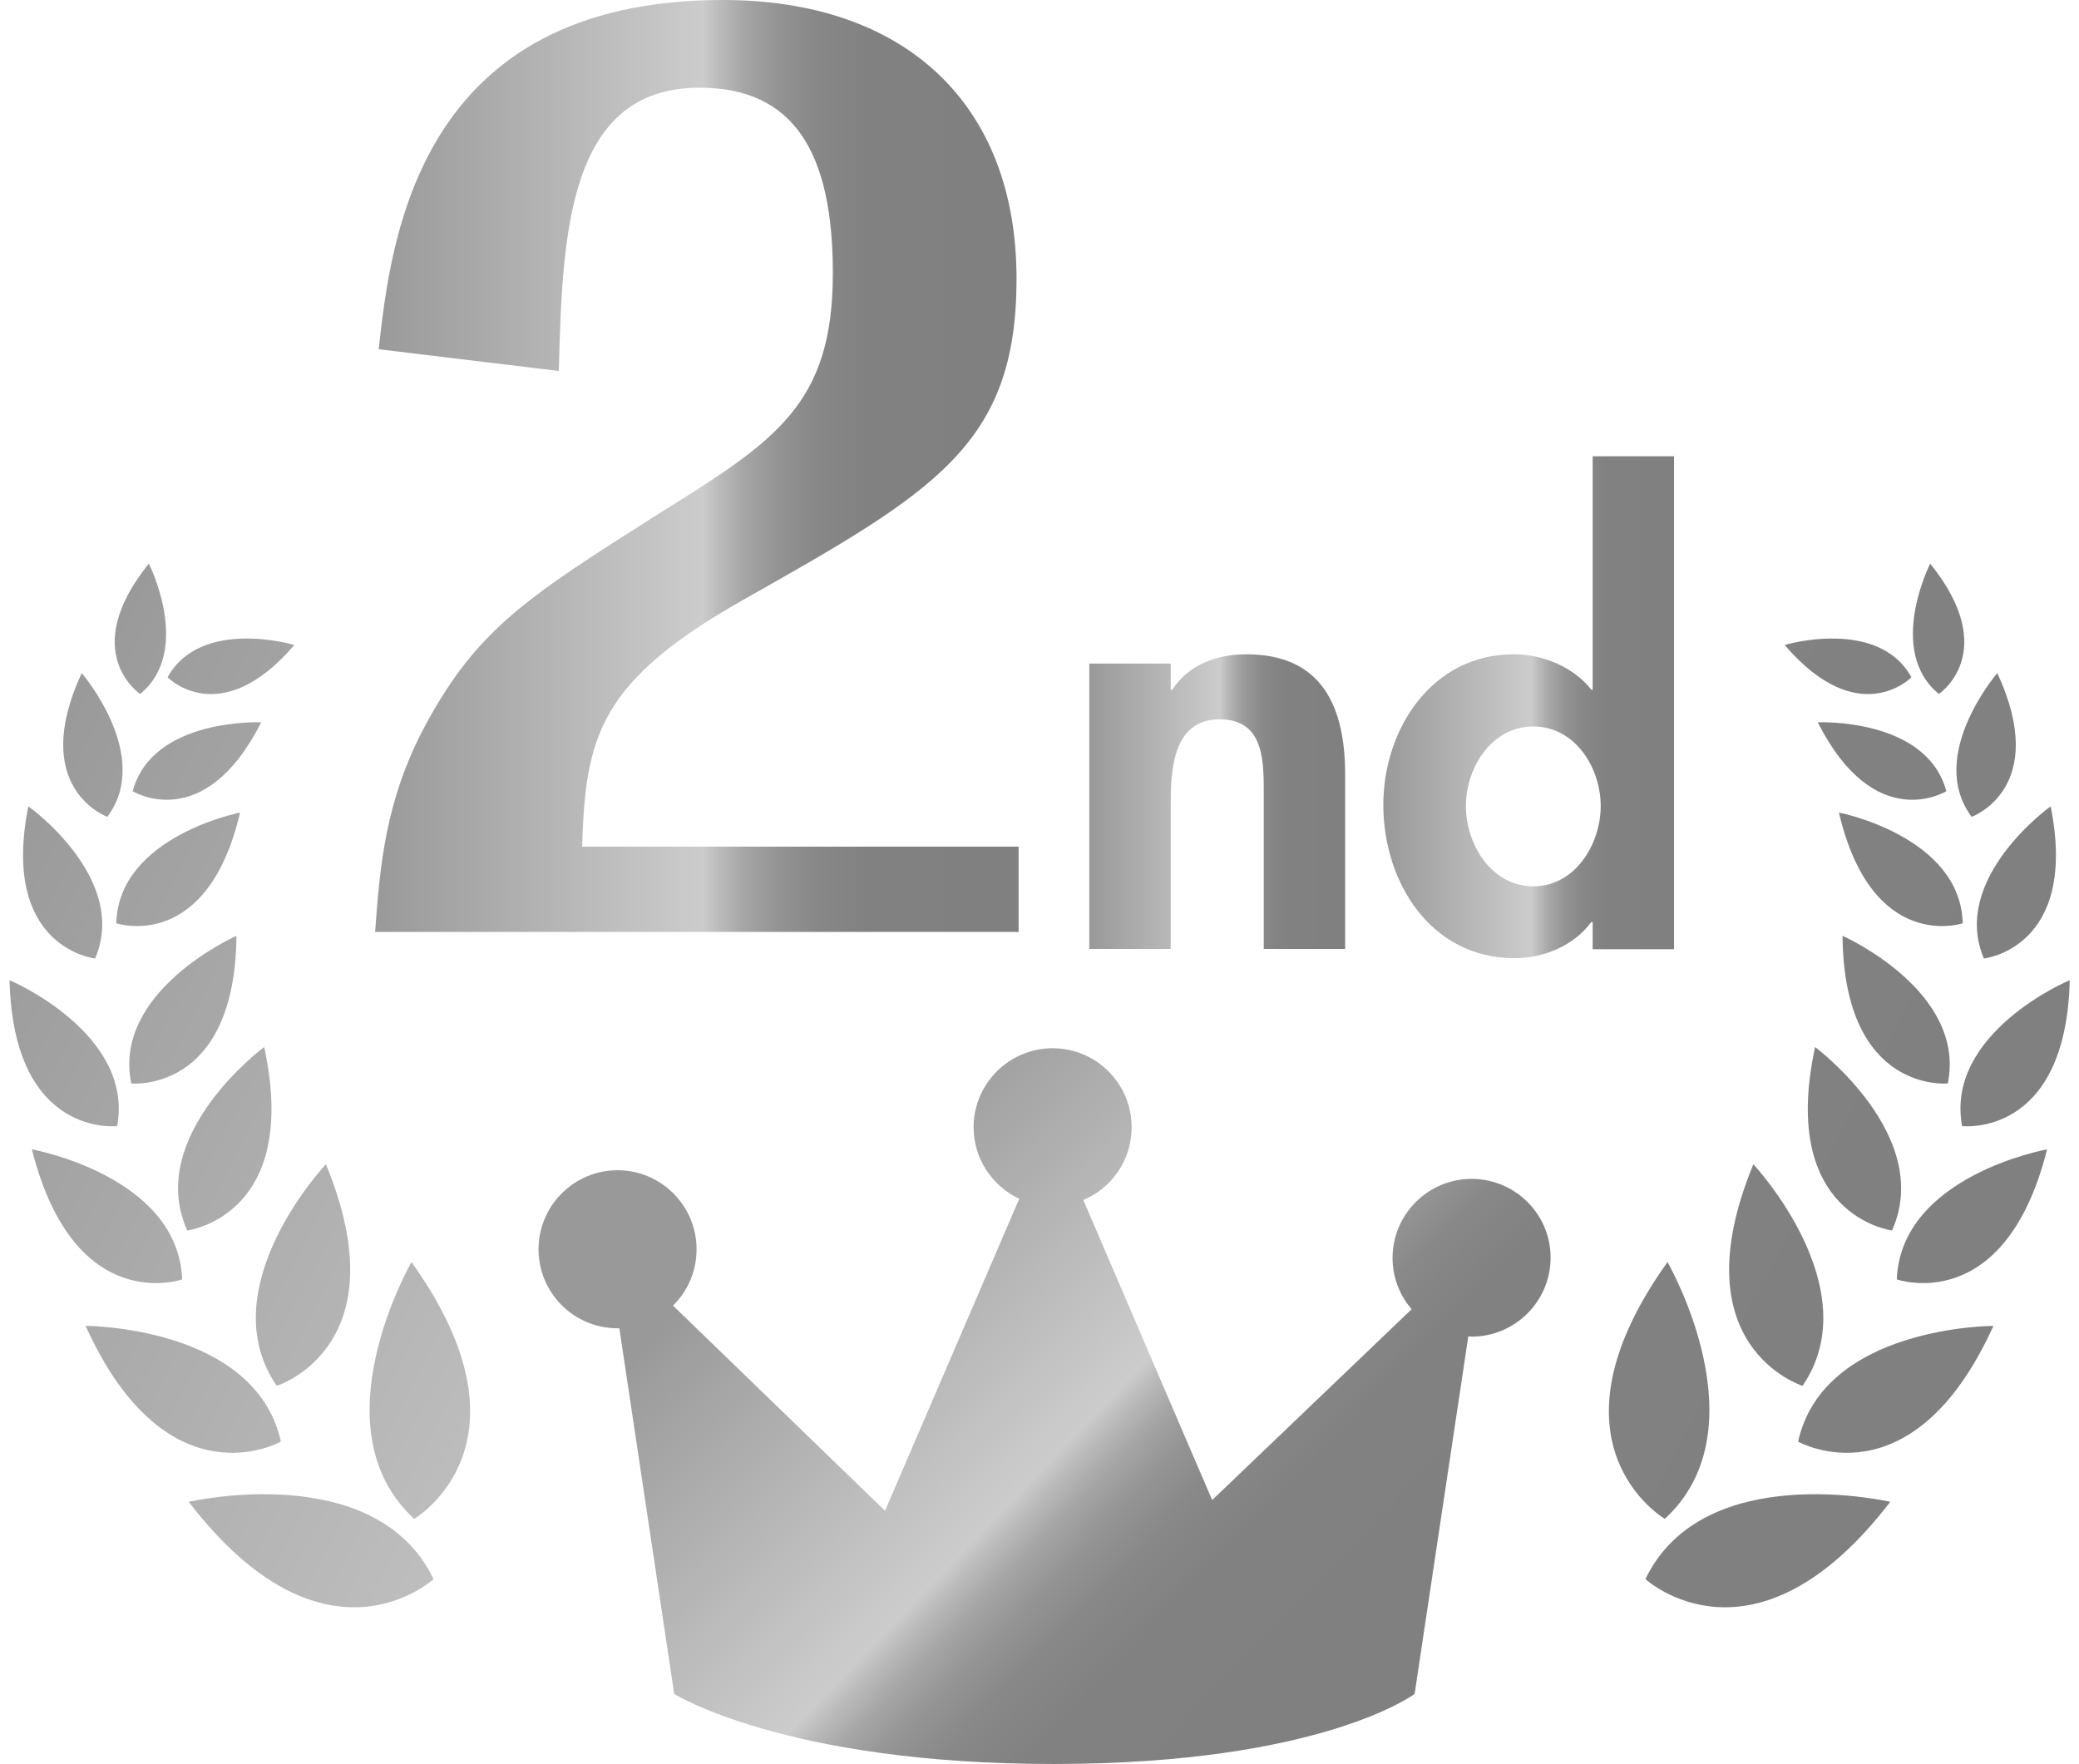
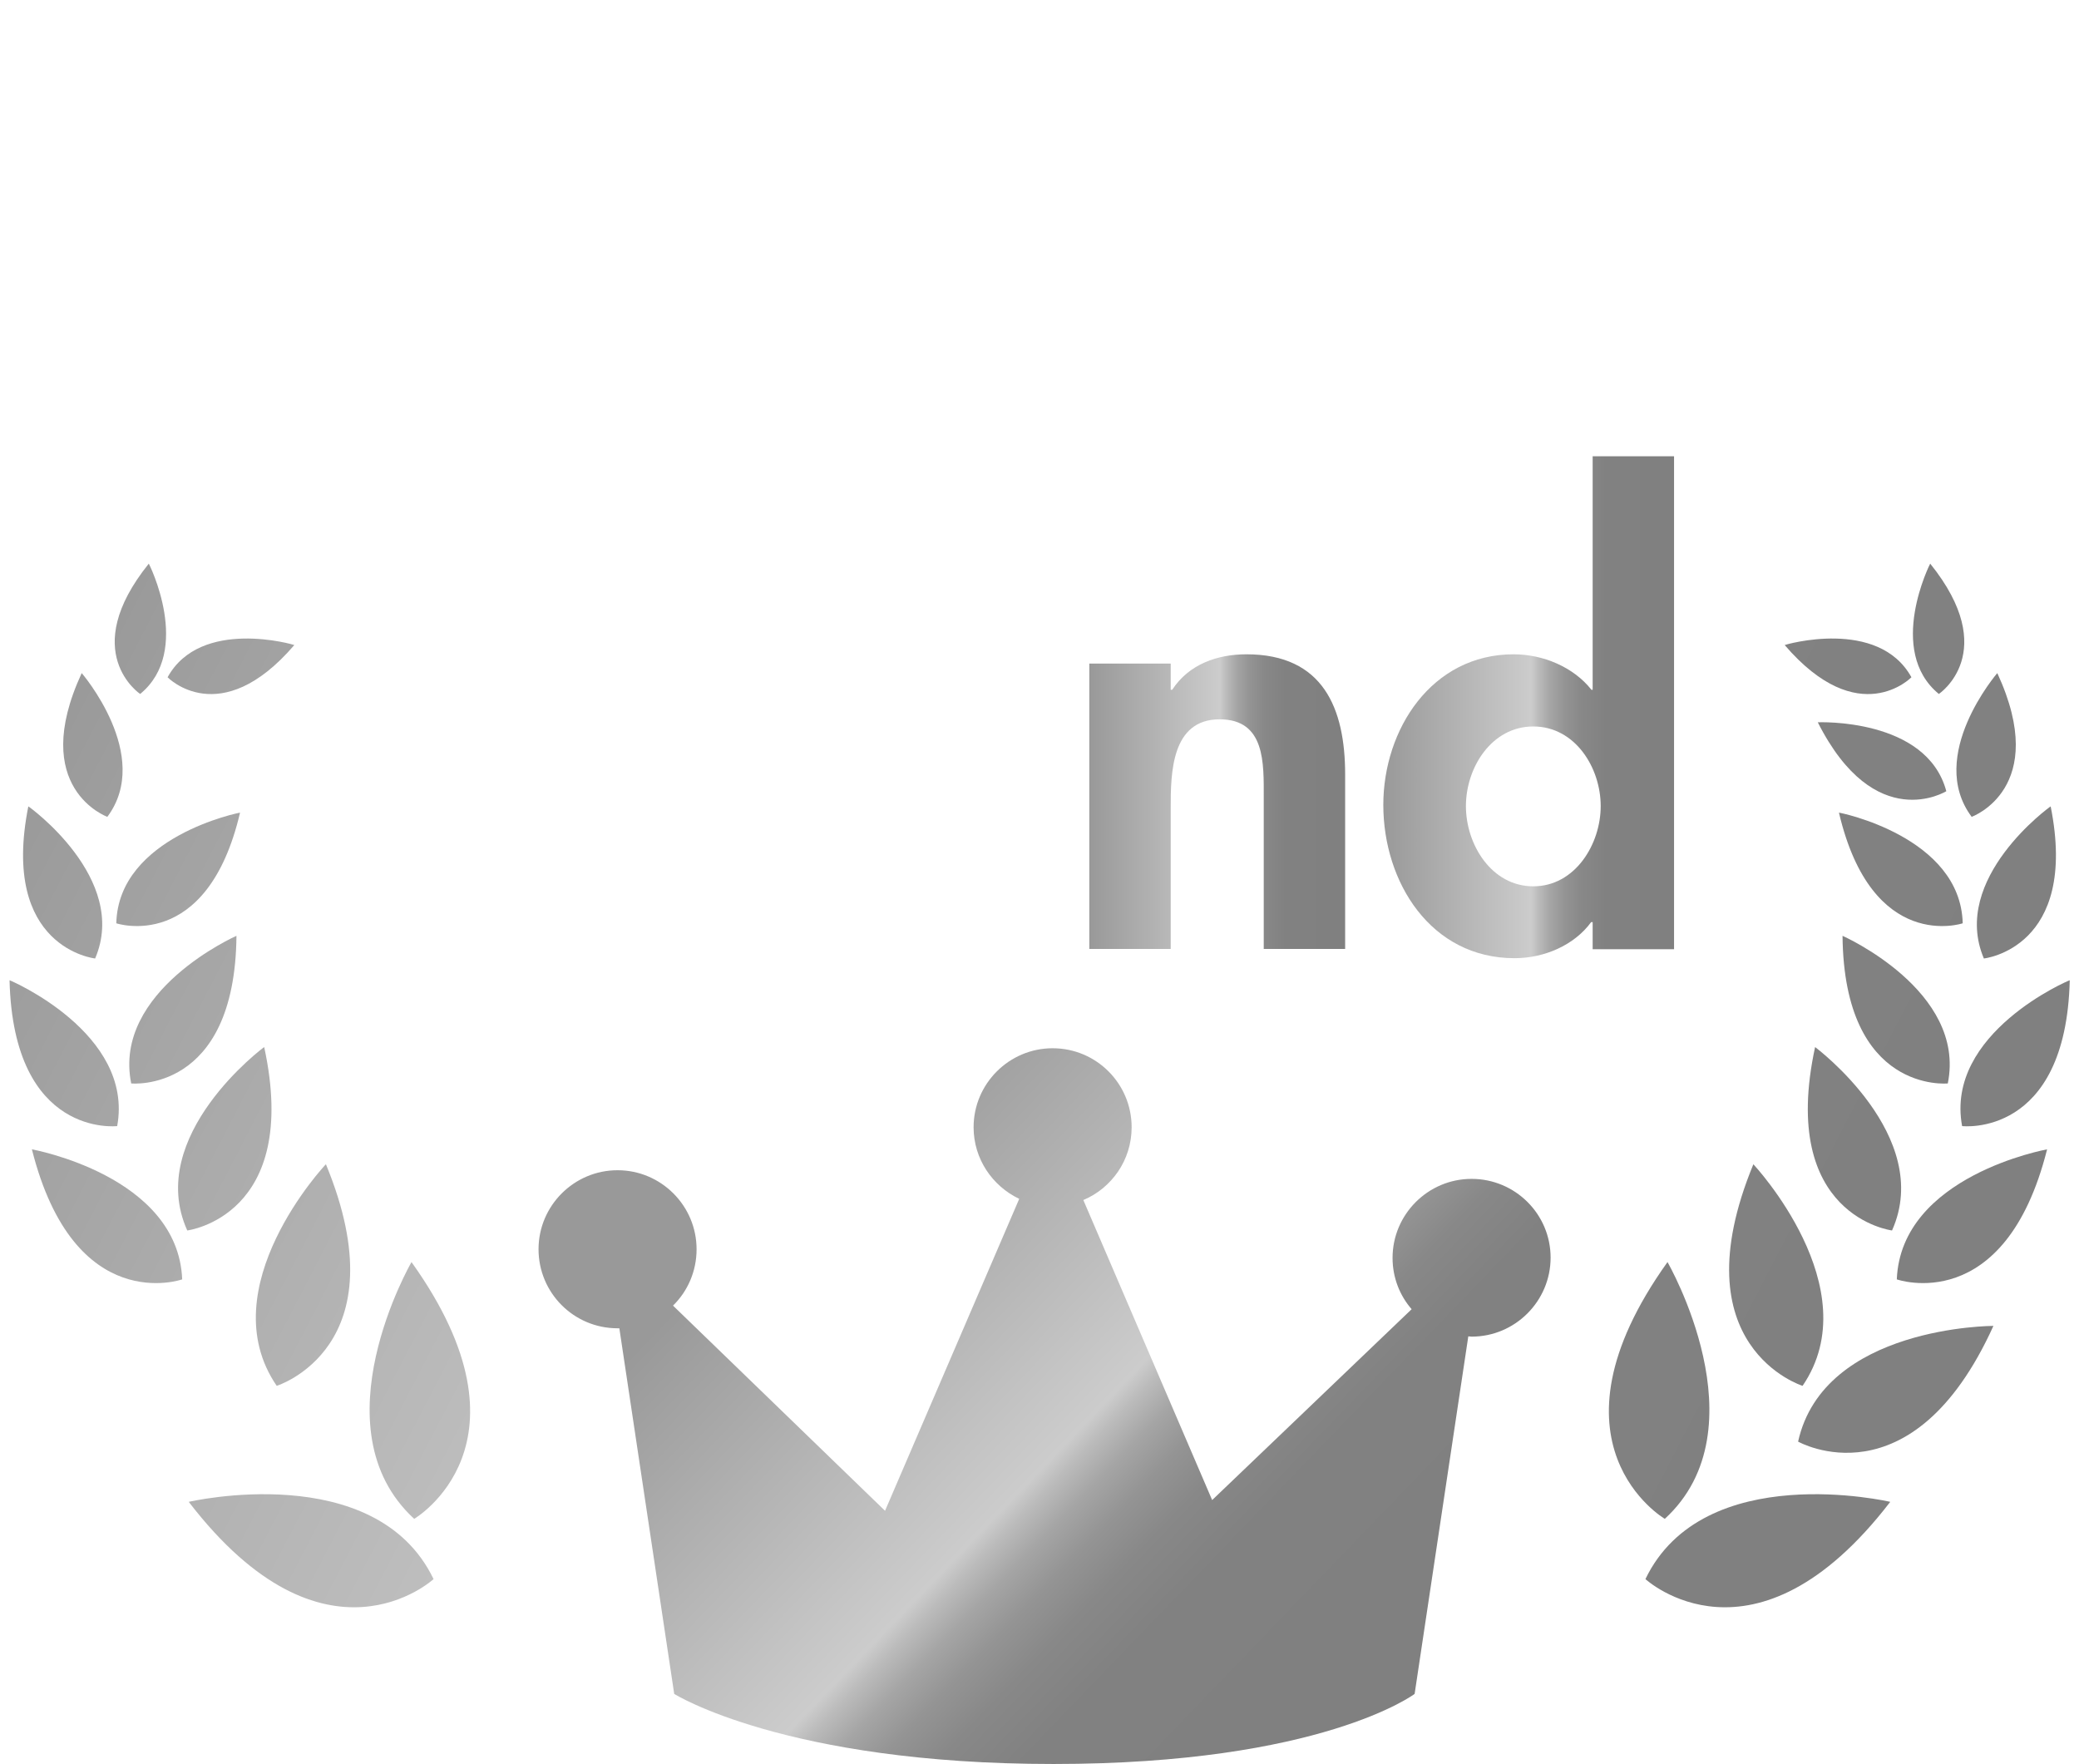
<svg xmlns="http://www.w3.org/2000/svg" xmlns:xlink="http://www.w3.org/1999/xlink" height="591.5" preserveAspectRatio="xMidYMid meet" version="1.0" viewBox="-3.2 0.0 697.2 591.5" width="697.2" zoomAndPan="magnify">
  <g>
    <g>
      <linearGradient gradientUnits="userSpaceOnUse" id="a" x1="362.267" x2="448.016" xlink:actuate="onLoad" xlink:show="other" xlink:type="simple" y1="268.805" y2="268.805">
        <stop offset="0" stop-color="#999" />
        <stop offset=".509" stop-color="#ccc" />
        <stop offset=".534" stop-color="#bbb" />
        <stop offset=".575" stop-color="#a5a5a5" />
        <stop offset=".624" stop-color="#949494" />
        <stop offset=".683" stop-color="#888" />
        <stop offset=".767" stop-color="#818181" />
        <stop offset="1" stop-color="#808080" />
      </linearGradient>
      <path d="M389.5,231.3h0.4c5.6-8.6,15.2-11.9,24.9-11.9c25.7,0,33.1,18.1,33.1,40.3v58.5 h-27.3v-50.7c0-11.5,0.6-26.3-14.8-26.3c-16.2,0-16.4,18.1-16.4,29.6v47.4h-27.3v-95.7h27.3V231.3z" fill="url(#a)" />
      <linearGradient gradientUnits="userSpaceOnUse" id="b" x1="460.687" x2="558.124" xlink:actuate="onLoad" xlink:show="other" xlink:type="simple" y1="237.137" y2="237.137">
        <stop offset="0" stop-color="#999" />
        <stop offset=".509" stop-color="#ccc" />
        <stop offset=".534" stop-color="#bbb" />
        <stop offset=".575" stop-color="#a5a5a5" />
        <stop offset=".624" stop-color="#949494" />
        <stop offset=".683" stop-color="#888" />
        <stop offset=".767" stop-color="#818181" />
        <stop offset="1" stop-color="#808080" />
      </linearGradient>
      <path d="M530.8,309.2h-0.4c-5.7,7.8-15.8,12.1-25.7,12.1c-28.1,0-44-25.5-44-51.4 c0-25.3,16.2-50.5,43.7-50.5c9.9,0,20.1,4.3,26.1,11.9h0.4v-78.3h27.3v165.3h-27.3V309.2z M533.6,270.3c0-12.9-8.6-26.7-22.6-26.7 c-14,0-22.6,13.8-22.6,26.7c0,12.9,8.6,26.9,22.6,26.9C525,297.2,533.6,283.1,533.6,270.3z" fill="url(#b)" />
    </g>
    <g>
      <linearGradient gradientUnits="userSpaceOnUse" id="c" x1="122.588" x2="338.39" xlink:actuate="onLoad" xlink:show="other" xlink:type="simple" y1="156.26" y2="156.26">
        <stop offset="0" stop-color="#999" />
        <stop offset=".509" stop-color="#ccc" />
        <stop offset=".534" stop-color="#bbb" />
        <stop offset=".575" stop-color="#a5a5a5" />
        <stop offset=".624" stop-color="#949494" />
        <stop offset=".683" stop-color="#888" />
        <stop offset=".767" stop-color="#818181" />
        <stop offset="1" stop-color="#808080" />
      </linearGradient>
-       <path d="M122.6,312.5c1.6-22.1,3.4-44.3,16.9-69.4c17.5-32.4,34.4-43.1,79.1-71.4 c38.5-24,57.5-36.3,57.5-80.1c0-40.1-12.8-62.2-44.7-62.2c-44.4,0-46,49.6-47.2,95l-60.4-7.3C127.9,80.1,137,0,239.2,0 c61,0,98.5,34.7,98.5,93.5c0,55.7-27.5,71.4-91.6,107.6c-48.5,27.5-52.9,45.8-54.1,82.8h146.4v28.6H122.6z" fill="url(#c)" />
    </g>
    <g>
      <linearGradient gradientUnits="userSpaceOnUse" id="d" x1="-83.102" x2="519.275" xlink:actuate="onLoad" xlink:show="other" xlink:type="simple" y1="422.239" y2="734.463">
        <stop offset="0" stop-color="#999" />
        <stop offset=".509" stop-color="#ccc" />
        <stop offset=".534" stop-color="#bbb" />
        <stop offset=".575" stop-color="#a5a5a5" />
        <stop offset=".624" stop-color="#949494" />
        <stop offset=".683" stop-color="#888" />
        <stop offset=".767" stop-color="#818181" />
        <stop offset="1" stop-color="#808080" />
      </linearGradient>
      <path d="M142.2,529.5c0,0-36.4,33.6-82.1-25.9C60.1,503.6,122.7,489,142.2,529.5z" fill="url(#d)" />
      <linearGradient gradientUnits="userSpaceOnUse" id="e" x1="-54.839" x2="547.522" xlink:actuate="onLoad" xlink:show="other" xlink:type="simple" y1="367.727" y2="679.942">
        <stop offset="0" stop-color="#999" />
        <stop offset=".509" stop-color="#ccc" />
        <stop offset=".534" stop-color="#bbb" />
        <stop offset=".575" stop-color="#a5a5a5" />
        <stop offset=".624" stop-color="#949494" />
        <stop offset=".683" stop-color="#888" />
        <stop offset=".767" stop-color="#818181" />
        <stop offset="1" stop-color="#808080" />
      </linearGradient>
      <path d="M135.7,509.3c0,0,42.8-25-0.9-86.1C134.8,423.2,102.6,478.9,135.7,509.3z" fill="url(#e)" />
      <g>
        <linearGradient gradientUnits="userSpaceOnUse" id="f" x1="-71.294" x2="531.045" xlink:actuate="onLoad" xlink:show="other" xlink:type="simple" y1="399.481" y2="711.685">
          <stop offset="0" stop-color="#999" />
          <stop offset=".509" stop-color="#ccc" />
          <stop offset=".534" stop-color="#bbb" />
          <stop offset=".575" stop-color="#a5a5a5" />
          <stop offset=".624" stop-color="#949494" />
          <stop offset=".683" stop-color="#888" />
          <stop offset=".767" stop-color="#818181" />
          <stop offset="1" stop-color="#808080" />
        </linearGradient>
-         <path d="M91,483.4c0,0-38.1,21.6-65.5-38.8C25.6,444.6,82.4,444.6,91,483.4z" fill="url(#f)" />
        <linearGradient gradientUnits="userSpaceOnUse" id="g" x1="-46.958" x2="555.415" xlink:actuate="onLoad" xlink:show="other" xlink:type="simple" y1="352.509" y2="664.73">
          <stop offset="0" stop-color="#999" />
          <stop offset=".509" stop-color="#ccc" />
          <stop offset=".534" stop-color="#bbb" />
          <stop offset=".575" stop-color="#a5a5a5" />
          <stop offset=".624" stop-color="#949494" />
          <stop offset=".683" stop-color="#888" />
          <stop offset=".767" stop-color="#818181" />
          <stop offset="1" stop-color="#808080" />
        </linearGradient>
        <path d="M89.6,464.7c0,0,41.8-13,16.5-74.3C106,390.4,67.1,431.9,89.6,464.7z" fill="url(#g)" />
      </g>
      <g>
        <linearGradient gradientUnits="userSpaceOnUse" id="h" x1="-53.649" x2="548.755" xlink:actuate="onLoad" xlink:show="other" xlink:type="simple" y1="365.411" y2="677.649">
          <stop offset="0" stop-color="#999" />
          <stop offset=".509" stop-color="#ccc" />
          <stop offset=".534" stop-color="#bbb" />
          <stop offset=".575" stop-color="#a5a5a5" />
          <stop offset=".624" stop-color="#949494" />
          <stop offset=".683" stop-color="#888" />
          <stop offset=".767" stop-color="#818181" />
          <stop offset="1" stop-color="#808080" />
        </linearGradient>
-         <path d="M57.9,429c0,0-36.2,12.8-50.4-43.6C7.5,385.4,56.5,394.2,57.9,429z" fill="url(#h)" />
+         <path d="M57.9,429c0,0-36.2,12.8-50.4-43.6C7.5,385.4,56.5,394.2,57.9,429" fill="url(#h)" />
        <linearGradient gradientUnits="userSpaceOnUse" id="i" x1="-33.681" x2="568.749" xlink:actuate="onLoad" xlink:show="other" xlink:type="simple" y1="326.872" y2="639.123">
          <stop offset="0" stop-color="#999" />
          <stop offset=".509" stop-color="#ccc" />
          <stop offset=".534" stop-color="#bbb" />
          <stop offset=".575" stop-color="#a5a5a5" />
          <stop offset=".624" stop-color="#949494" />
          <stop offset=".683" stop-color="#888" />
          <stop offset=".767" stop-color="#818181" />
          <stop offset="1" stop-color="#808080" />
        </linearGradient>
        <path d="M59.6,412.6c0,0,38.1-4.7,25.8-61.5C85.3,351.1,45.3,380.9,59.6,412.6z" fill="url(#i)" />
      </g>
      <g>
        <linearGradient gradientUnits="userSpaceOnUse" id="j" x1="-34.355" x2="568.01" xlink:actuate="onLoad" xlink:show="other" xlink:type="simple" y1="328.2" y2="640.418">
          <stop offset="0" stop-color="#999" />
          <stop offset=".509" stop-color="#ccc" />
          <stop offset=".534" stop-color="#bbb" />
          <stop offset=".575" stop-color="#a5a5a5" />
          <stop offset=".624" stop-color="#949494" />
          <stop offset=".683" stop-color="#888" />
          <stop offset=".767" stop-color="#818181" />
          <stop offset="1" stop-color="#808080" />
        </linearGradient>
        <path d="M36.1,377.6c0,0-34.8,4.1-36.1-48.9C0,328.6,41.8,346.4,36.1,377.6z" fill="url(#j)" />
        <linearGradient gradientUnits="userSpaceOnUse" id="k" x1="-18.943" x2="583.428" xlink:actuate="onLoad" xlink:show="other" xlink:type="simple" y1="298.463" y2="610.684">
          <stop offset="0" stop-color="#999" />
          <stop offset=".509" stop-color="#ccc" />
          <stop offset=".534" stop-color="#bbb" />
          <stop offset=".575" stop-color="#a5a5a5" />
          <stop offset=".624" stop-color="#949494" />
          <stop offset=".683" stop-color="#888" />
          <stop offset=".767" stop-color="#818181" />
          <stop offset="1" stop-color="#808080" />
        </linearGradient>
        <path d="M40.8,363.3c0,0,34.8,3.5,35.3-49.5C76.1,313.8,34.5,332.2,40.8,363.3z" fill="url(#k)" />
      </g>
      <g>
        <linearGradient gradientUnits="userSpaceOnUse" id="l" x1="-10.442" x2="591.909" xlink:actuate="onLoad" xlink:show="other" xlink:type="simple" y1="282.07" y2="594.28">
          <stop offset="0" stop-color="#999" />
          <stop offset=".509" stop-color="#ccc" />
          <stop offset=".534" stop-color="#bbb" />
          <stop offset=".575" stop-color="#a5a5a5" />
          <stop offset=".624" stop-color="#949494" />
          <stop offset=".683" stop-color="#888" />
          <stop offset=".767" stop-color="#818181" />
          <stop offset="1" stop-color="#808080" />
        </linearGradient>
        <path d="M28.7,321.4c0,0-31.9-3.4-22.4-51C6.3,270.3,40.2,294.6,28.7,321.4z" fill="url(#l)" />
        <linearGradient gradientUnits="userSpaceOnUse" id="m" x1=".099" x2="602.485" xlink:actuate="onLoad" xlink:show="other" xlink:type="simple" y1="261.727" y2="573.956">
          <stop offset="0" stop-color="#999" />
          <stop offset=".509" stop-color="#ccc" />
          <stop offset=".534" stop-color="#bbb" />
          <stop offset=".575" stop-color="#a5a5a5" />
          <stop offset=".624" stop-color="#949494" />
          <stop offset=".683" stop-color="#888" />
          <stop offset=".767" stop-color="#818181" />
          <stop offset="1" stop-color="#808080" />
        </linearGradient>
        <path d="M35.8,309.6c0,0,30.4,10.2,41.5-37.1C77.4,272.4,36.5,280.5,35.8,309.6z" fill="url(#m)" />
      </g>
      <g>
        <linearGradient gradientUnits="userSpaceOnUse" id="n" x1="10.978" x2="613.36" xlink:actuate="onLoad" xlink:show="other" xlink:type="simple" y1="240.742" y2="552.969">
          <stop offset="0" stop-color="#999" />
          <stop offset=".509" stop-color="#ccc" />
          <stop offset=".534" stop-color="#bbb" />
          <stop offset=".575" stop-color="#a5a5a5" />
          <stop offset=".624" stop-color="#949494" />
          <stop offset=".683" stop-color="#888" />
          <stop offset=".767" stop-color="#818181" />
          <stop offset="1" stop-color="#808080" />
        </linearGradient>
        <path d="M32.8,273.9c0,0-26.5-9.5-8.6-48.2C24.2,225.7,48.1,253.4,32.8,273.9z" fill="url(#n)" />
        <linearGradient gradientUnits="userSpaceOnUse" id="o" x1="16.655" x2="619.029" xlink:actuate="onLoad" xlink:show="other" xlink:type="simple" y1="229.783" y2="542.005">
          <stop offset="0" stop-color="#999" />
          <stop offset=".509" stop-color="#ccc" />
          <stop offset=".534" stop-color="#bbb" />
          <stop offset=".575" stop-color="#a5a5a5" />
          <stop offset=".624" stop-color="#949494" />
          <stop offset=".683" stop-color="#888" />
          <stop offset=".767" stop-color="#818181" />
          <stop offset="1" stop-color="#808080" />
        </linearGradient>
-         <path d="M41.3,265.3c0,0,23.9,14.9,43.1-23.1C84.4,242.2,47.9,240.6,41.3,265.3z" fill="url(#o)" />
      </g>
      <g>
        <linearGradient gradientUnits="userSpaceOnUse" id="p" x1="30.465" x2="632.858" xlink:actuate="onLoad" xlink:show="other" xlink:type="simple" y1="203.141" y2="515.373">
          <stop offset="0" stop-color="#999" />
          <stop offset=".509" stop-color="#ccc" />
          <stop offset=".534" stop-color="#bbb" />
          <stop offset=".575" stop-color="#a5a5a5" />
          <stop offset=".624" stop-color="#949494" />
          <stop offset=".683" stop-color="#888" />
          <stop offset=".767" stop-color="#818181" />
          <stop offset="1" stop-color="#808080" />
        </linearGradient>
        <path d="M43.8,232.7c0,0-21-14,2.9-43.7C46.7,188.9,61.5,218.2,43.8,232.7z" fill="url(#p)" />
        <linearGradient gradientUnits="userSpaceOnUse" id="q" x1="32.025" x2="634.348" xlink:actuate="onLoad" xlink:show="other" xlink:type="simple" y1="200.146" y2="512.342">
          <stop offset="0" stop-color="#999" />
          <stop offset=".509" stop-color="#ccc" />
          <stop offset=".534" stop-color="#bbb" />
          <stop offset=".575" stop-color="#a5a5a5" />
          <stop offset=".624" stop-color="#949494" />
          <stop offset=".683" stop-color="#888" />
          <stop offset=".767" stop-color="#818181" />
          <stop offset="1" stop-color="#808080" />
        </linearGradient>
        <path d="M53,227.1c0,0,17.6,18.2,42.5-10.8C95.5,216.2,64.1,207,53,227.1z" fill="url(#q)" />
      </g>
    </g>
    <g>
      <linearGradient gradientUnits="userSpaceOnUse" id="r" x1="20.65" x2="622.972" xlink:actuate="onLoad" xlink:show="other" xlink:type="simple" y1="222.164" y2="534.359">
        <stop offset="0" stop-color="#999" />
        <stop offset=".509" stop-color="#ccc" />
        <stop offset=".534" stop-color="#bbb" />
        <stop offset=".575" stop-color="#a5a5a5" />
        <stop offset=".624" stop-color="#949494" />
        <stop offset=".683" stop-color="#888" />
        <stop offset=".767" stop-color="#818181" />
        <stop offset="1" stop-color="#808080" />
      </linearGradient>
      <path d="M548.6,529.5c0,0,36.4,33.6,82.1-25.9C630.7,503.6,568.1,489,548.6,529.5z" fill="url(#r)" />
      <linearGradient gradientUnits="userSpaceOnUse" id="s" x1="34.144" x2="636.521" xlink:actuate="onLoad" xlink:show="other" xlink:type="simple" y1="196.014" y2="508.238">
        <stop offset="0" stop-color="#999" />
        <stop offset=".509" stop-color="#ccc" />
        <stop offset=".534" stop-color="#bbb" />
        <stop offset=".575" stop-color="#a5a5a5" />
        <stop offset=".624" stop-color="#949494" />
        <stop offset=".683" stop-color="#888" />
        <stop offset=".767" stop-color="#818181" />
        <stop offset="1" stop-color="#808080" />
      </linearGradient>
      <path d="M555.1,509.3c0,0-42.8-25,0.9-86.1C556,423.2,588.2,478.9,555.1,509.3z" fill="url(#s)" />
      <g>
        <linearGradient gradientUnits="userSpaceOnUse" id="t" x1="51.45" x2="653.727" xlink:actuate="onLoad" xlink:show="other" xlink:type="simple" y1="162.85" y2="475.022">
          <stop offset="0" stop-color="#999" />
          <stop offset=".509" stop-color="#ccc" />
          <stop offset=".534" stop-color="#bbb" />
          <stop offset=".575" stop-color="#a5a5a5" />
          <stop offset=".624" stop-color="#949494" />
          <stop offset=".683" stop-color="#888" />
          <stop offset=".767" stop-color="#818181" />
          <stop offset="1" stop-color="#808080" />
        </linearGradient>
        <path d="M599.8,483.4c0,0,38.1,21.6,65.5-38.8C665.2,444.6,608.4,444.6,599.8,483.4z" fill="url(#t)" />
        <linearGradient gradientUnits="userSpaceOnUse" id="u" x1="57.821" x2="660.211" xlink:actuate="onLoad" xlink:show="other" xlink:type="simple" y1="150.293" y2="462.524">
          <stop offset="0" stop-color="#999" />
          <stop offset=".509" stop-color="#ccc" />
          <stop offset=".534" stop-color="#bbb" />
          <stop offset=".575" stop-color="#a5a5a5" />
          <stop offset=".624" stop-color="#949494" />
          <stop offset=".683" stop-color="#888" />
          <stop offset=".767" stop-color="#818181" />
          <stop offset="1" stop-color="#808080" />
        </linearGradient>
        <path d="M601.3,464.7c0,0-41.8-13-16.5-74.3C584.8,390.4,623.7,431.9,601.3,464.7z" fill="url(#u)" />
      </g>
      <g>
        <linearGradient gradientUnits="userSpaceOnUse" id="v" x1="79.994" x2="682.361" xlink:actuate="onLoad" xlink:show="other" xlink:type="simple" y1="107.561" y2="419.779">
          <stop offset="0" stop-color="#999" />
          <stop offset=".509" stop-color="#ccc" />
          <stop offset=".534" stop-color="#bbb" />
          <stop offset=".575" stop-color="#a5a5a5" />
          <stop offset=".624" stop-color="#949494" />
          <stop offset=".683" stop-color="#888" />
          <stop offset=".767" stop-color="#818181" />
          <stop offset="1" stop-color="#808080" />
        </linearGradient>
        <path d="M632.9,429c0,0,36.2,12.8,50.4-43.6C683.3,385.4,634.3,394.2,632.9,429z" fill="url(#v)" />
        <linearGradient gradientUnits="userSpaceOnUse" id="w" x1="81.624" x2="683.975" xlink:actuate="onLoad" xlink:show="other" xlink:type="simple" y1="104.453" y2="416.663">
          <stop offset="0" stop-color="#999" />
          <stop offset=".509" stop-color="#ccc" />
          <stop offset=".534" stop-color="#bbb" />
          <stop offset=".575" stop-color="#a5a5a5" />
          <stop offset=".624" stop-color="#949494" />
          <stop offset=".683" stop-color="#888" />
          <stop offset=".767" stop-color="#818181" />
          <stop offset="1" stop-color="#808080" />
        </linearGradient>
        <path d="M631.3,412.6c0,0-38.1-4.7-25.8-61.5C605.5,351.1,645.5,380.9,631.3,412.6z" fill="url(#w)" />
      </g>
      <g>
        <linearGradient gradientUnits="userSpaceOnUse" id="x" x1="105.211" x2="707.574" xlink:actuate="onLoad" xlink:show="other" xlink:type="simple" y1="58.924" y2="371.141">
          <stop offset="0" stop-color="#999" />
          <stop offset=".509" stop-color="#ccc" />
          <stop offset=".534" stop-color="#bbb" />
          <stop offset=".575" stop-color="#a5a5a5" />
          <stop offset=".624" stop-color="#949494" />
          <stop offset=".683" stop-color="#888" />
          <stop offset=".767" stop-color="#818181" />
          <stop offset="1" stop-color="#808080" />
        </linearGradient>
        <path d="M654.8,377.6c0,0,34.8,4.1,36.1-48.9C690.8,328.6,649,346.4,654.8,377.6z" fill="url(#x)" />
        <linearGradient gradientUnits="userSpaceOnUse" id="y" x1="101.729" x2="704.073" xlink:actuate="onLoad" xlink:show="other" xlink:type="simple" y1="65.681" y2="377.888">
          <stop offset="0" stop-color="#999" />
          <stop offset=".509" stop-color="#ccc" />
          <stop offset=".534" stop-color="#bbb" />
          <stop offset=".575" stop-color="#a5a5a5" />
          <stop offset=".624" stop-color="#949494" />
          <stop offset=".683" stop-color="#888" />
          <stop offset=".767" stop-color="#818181" />
          <stop offset="1" stop-color="#808080" />
        </linearGradient>
        <path d="M650,363.3c0,0-34.8,3.5-35.3-49.5C614.7,313.8,656.3,332.2,650,363.3z" fill="url(#y)" />
      </g>
      <g>
        <linearGradient gradientUnits="userSpaceOnUse" id="z" x1="128.74" x2="731.085" xlink:actuate="onLoad" xlink:show="other" xlink:type="simple" y1="13.584" y2="325.792">
          <stop offset="0" stop-color="#999" />
          <stop offset=".509" stop-color="#ccc" />
          <stop offset=".534" stop-color="#bbb" />
          <stop offset=".575" stop-color="#a5a5a5" />
          <stop offset=".624" stop-color="#949494" />
          <stop offset=".683" stop-color="#888" />
          <stop offset=".767" stop-color="#818181" />
          <stop offset="1" stop-color="#808080" />
        </linearGradient>
        <path d="M662.1,321.4c0,0,31.9-3.4,22.4-51C684.5,270.3,650.7,294.6,662.1,321.4z" fill="url(#z)" />
        <linearGradient gradientUnits="userSpaceOnUse" id="A" x1="121.426" x2="723.751" xlink:actuate="onLoad" xlink:show="other" xlink:type="simple" y1="27.719" y2="339.916">
          <stop offset="0" stop-color="#999" />
          <stop offset=".509" stop-color="#ccc" />
          <stop offset=".534" stop-color="#bbb" />
          <stop offset=".575" stop-color="#a5a5a5" />
          <stop offset=".624" stop-color="#949494" />
          <stop offset=".683" stop-color="#888" />
          <stop offset=".767" stop-color="#818181" />
          <stop offset="1" stop-color="#808080" />
        </linearGradient>
        <path d="M655,309.6c0,0-30.4,10.2-41.5-37.1C613.5,272.4,654.3,280.5,655,309.6z" fill="url(#A)" />
      </g>
      <g>
        <linearGradient gradientUnits="userSpaceOnUse" id="B" x1="145.216" x2="747.573" xlink:actuate="onLoad" xlink:show="other" xlink:type="simple" y1="-18.241" y2="293.973">
          <stop offset="0" stop-color="#999" />
          <stop offset=".509" stop-color="#ccc" />
          <stop offset=".534" stop-color="#bbb" />
          <stop offset=".575" stop-color="#a5a5a5" />
          <stop offset=".624" stop-color="#949494" />
          <stop offset=".683" stop-color="#888" />
          <stop offset=".767" stop-color="#818181" />
          <stop offset="1" stop-color="#808080" />
        </linearGradient>
        <path d="M658,273.9c0,0,26.5-9.5,8.6-48.2C666.6,225.7,642.7,253.4,658,273.9z" fill="url(#B)" />
        <linearGradient gradientUnits="userSpaceOnUse" id="C" x1="135.723" x2="738.07" xlink:actuate="onLoad" xlink:show="other" xlink:type="simple" y1=".099" y2="312.308">
          <stop offset="0" stop-color="#999" />
          <stop offset=".509" stop-color="#ccc" />
          <stop offset=".534" stop-color="#bbb" />
          <stop offset=".575" stop-color="#a5a5a5" />
          <stop offset=".624" stop-color="#949494" />
          <stop offset=".683" stop-color="#888" />
          <stop offset=".767" stop-color="#818181" />
          <stop offset="1" stop-color="#808080" />
        </linearGradient>
        <path d="M649.5,265.3c0,0-23.9,14.9-43.1-23.1C606.4,242.2,642.9,240.6,649.5,265.3z" fill="url(#C)" />
      </g>
      <g>
        <linearGradient gradientUnits="userSpaceOnUse" id="D" x1="157.524" x2="759.965" xlink:actuate="onLoad" xlink:show="other" xlink:type="simple" y1="-42.152" y2="270.105">
          <stop offset="0" stop-color="#999" />
          <stop offset=".509" stop-color="#ccc" />
          <stop offset=".534" stop-color="#bbb" />
          <stop offset=".575" stop-color="#a5a5a5" />
          <stop offset=".624" stop-color="#949494" />
          <stop offset=".683" stop-color="#888" />
          <stop offset=".767" stop-color="#818181" />
          <stop offset="1" stop-color="#808080" />
        </linearGradient>
        <path d="M647,232.7c0,0,21-14-2.9-43.7C644.1,188.9,629.3,218.2,647,232.7z" fill="url(#D)" />
        <linearGradient gradientUnits="userSpaceOnUse" id="E" x1="146.895" x2="749.231" xlink:actuate="onLoad" xlink:show="other" xlink:type="simple" y1="-21.436" y2="290.768">
          <stop offset="0" stop-color="#999" />
          <stop offset=".509" stop-color="#ccc" />
          <stop offset=".534" stop-color="#bbb" />
          <stop offset=".575" stop-color="#a5a5a5" />
          <stop offset=".624" stop-color="#949494" />
          <stop offset=".683" stop-color="#888" />
          <stop offset=".767" stop-color="#818181" />
          <stop offset="1" stop-color="#808080" />
        </linearGradient>
        <path d="M637.8,227.1c0,0-17.6,18.2-42.5-10.8C595.3,216.2,626.7,207,637.8,227.1z" fill="url(#E)" />
      </g>
    </g>
    <linearGradient gradientUnits="userSpaceOnUse" id="F" x1="268.451" x2="446.628" xlink:actuate="onLoad" xlink:show="other" xlink:type="simple" y1="391.696" y2="563.213">
      <stop offset="0" stop-color="#999" />
      <stop offset=".509" stop-color="#ccc" />
      <stop offset=".534" stop-color="#bbb" />
      <stop offset=".575" stop-color="#a5a5a5" />
      <stop offset=".624" stop-color="#949494" />
      <stop offset=".683" stop-color="#888" />
      <stop offset=".767" stop-color="#818181" />
      <stop offset="1" stop-color="#808080" />
    </linearGradient>
    <path d="M490.3,395.3c-14.6,0-26.5,11.9-26.5,26.5c0,6.6,2.4,12.6,6.4,17.2L403.3,503 l-43.2-100.6c9.5-4,16.2-13.4,16.2-24.4c0-14.6-11.8-26.5-26.5-26.5c-14.6,0-26.5,11.9-26.5,26.5c0,10.6,6.3,19.7,15.3,24 l-45,104.6l-71.1-68.8c4.9-4.8,7.9-11.5,7.9-18.9c0-14.6-11.9-26.5-26.5-26.5c-14.6,0-26.5,11.9-26.5,26.5 c0,14.6,11.8,26.5,26.5,26.5c0.2,0,0.4,0,0.6,0l18.4,122.6c0,0,37.3,23.5,127.2,23.5c89.9,0,121.1-23.5,121.1-23.5l18-119.9 c0.4,0,0.7,0.1,1.1,0.1c14.6,0,26.5-11.9,26.5-26.5S504.9,395.3,490.3,395.3z" fill="url(#F)" />
  </g>
</svg>